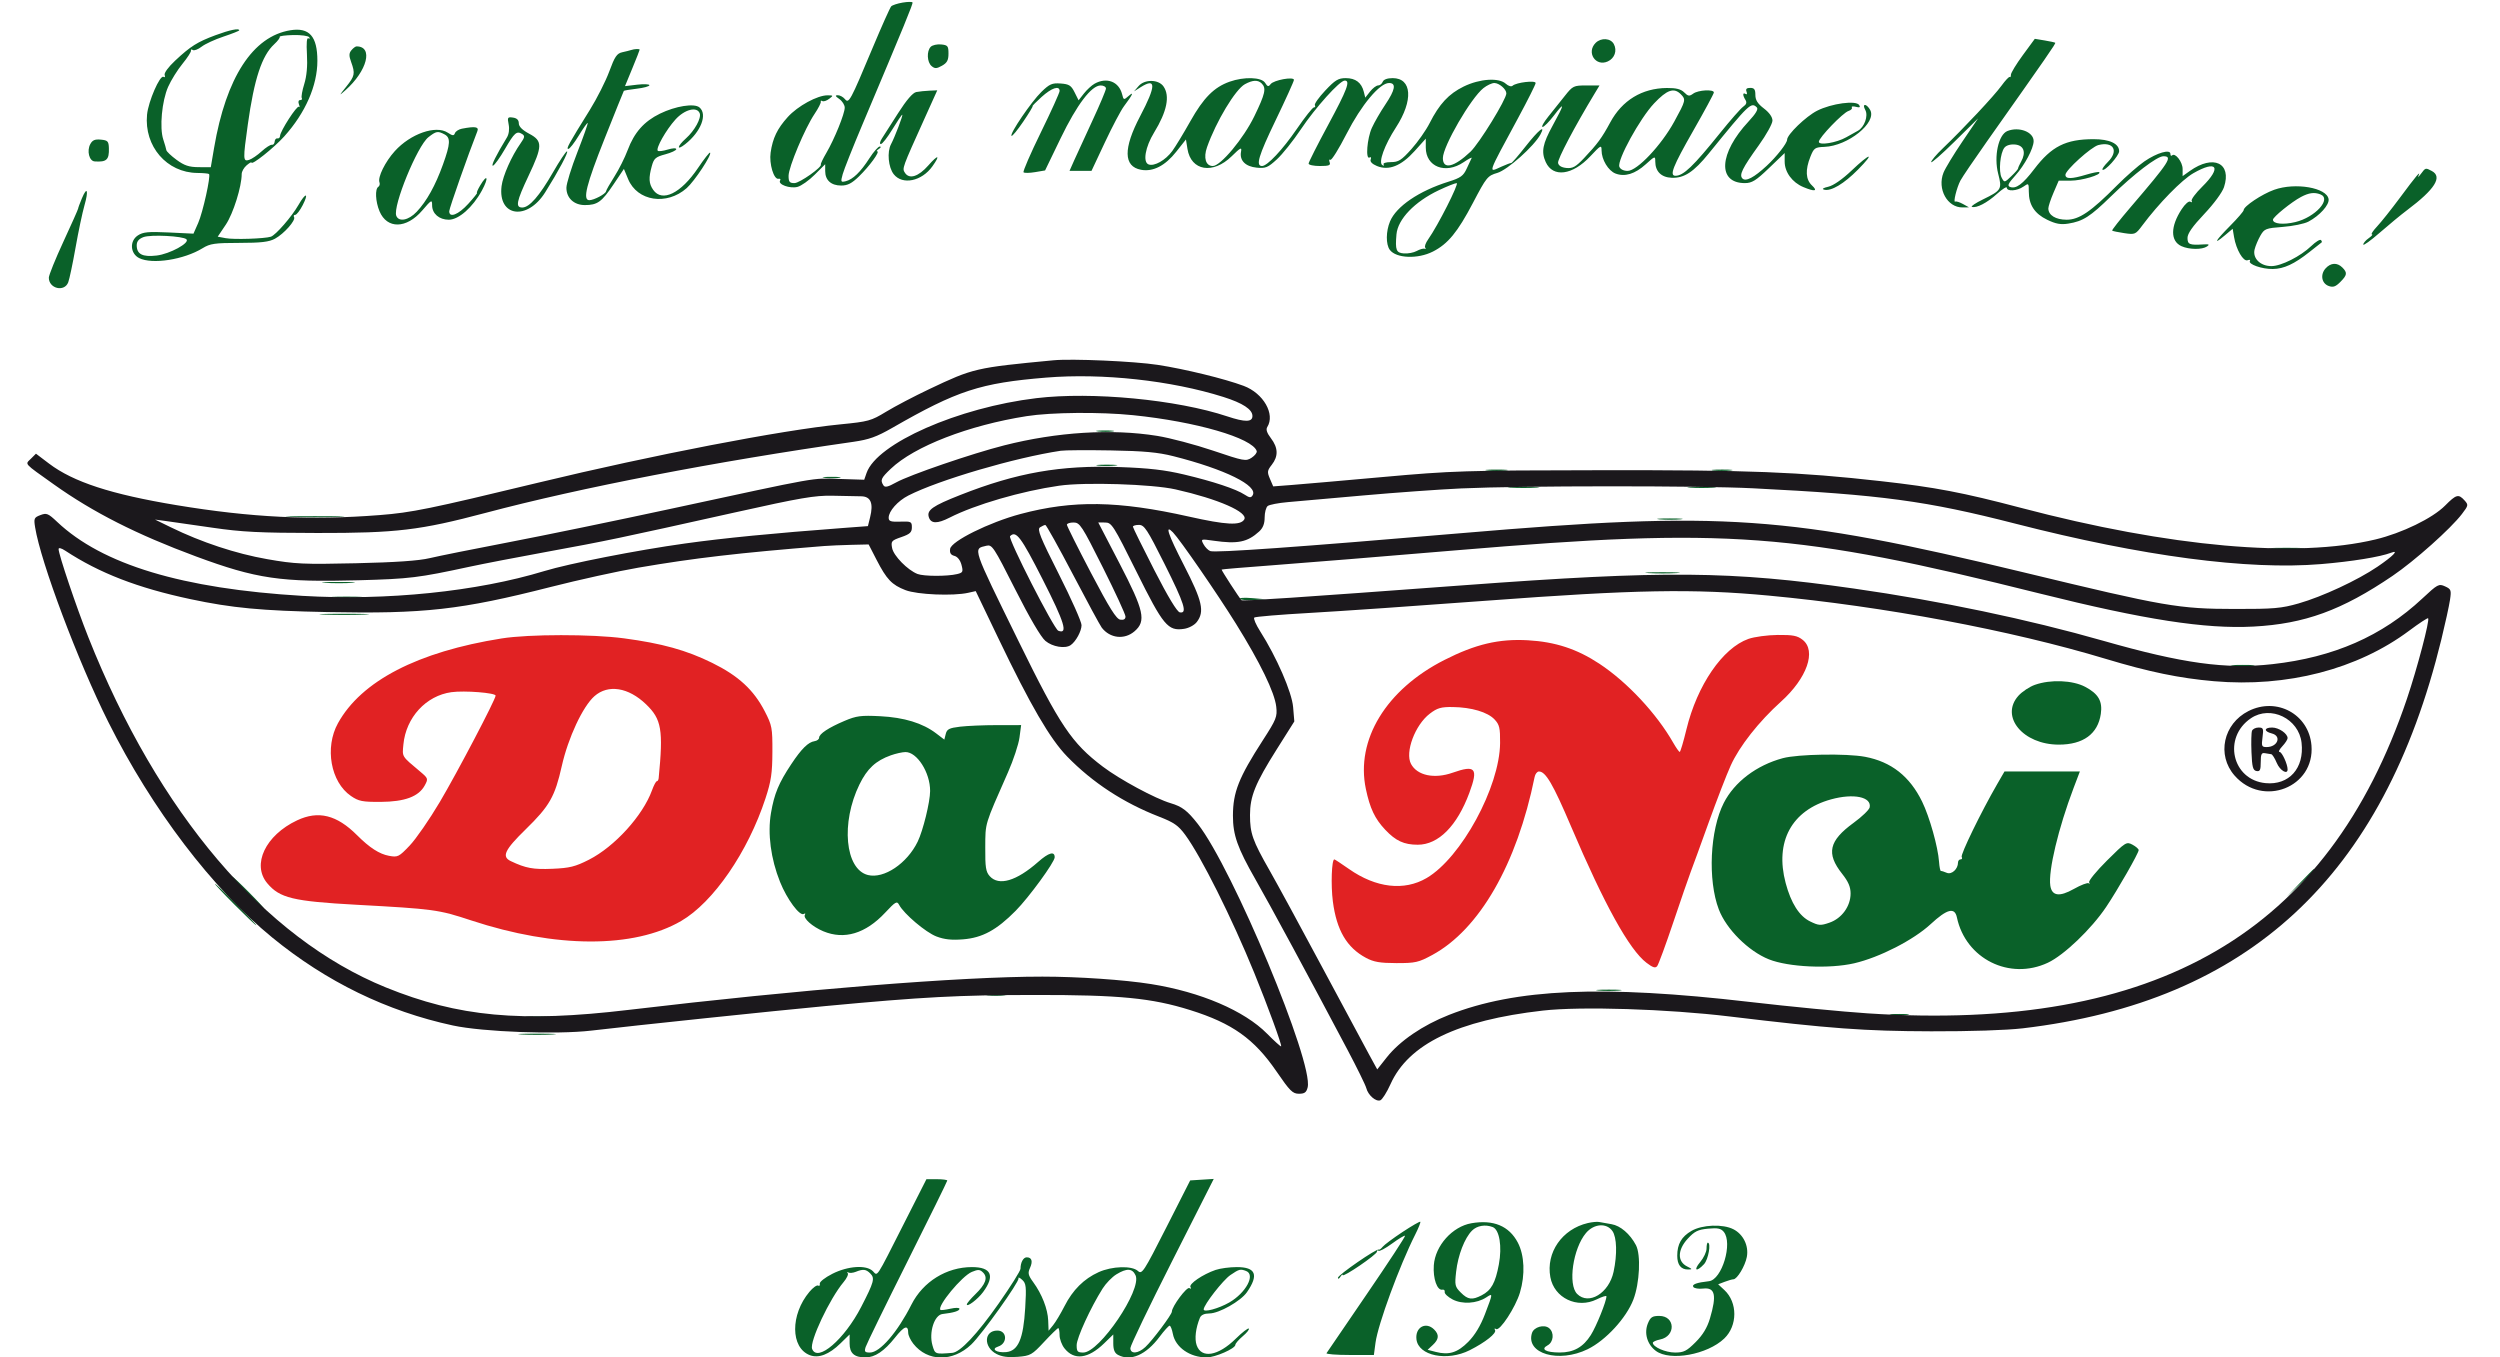
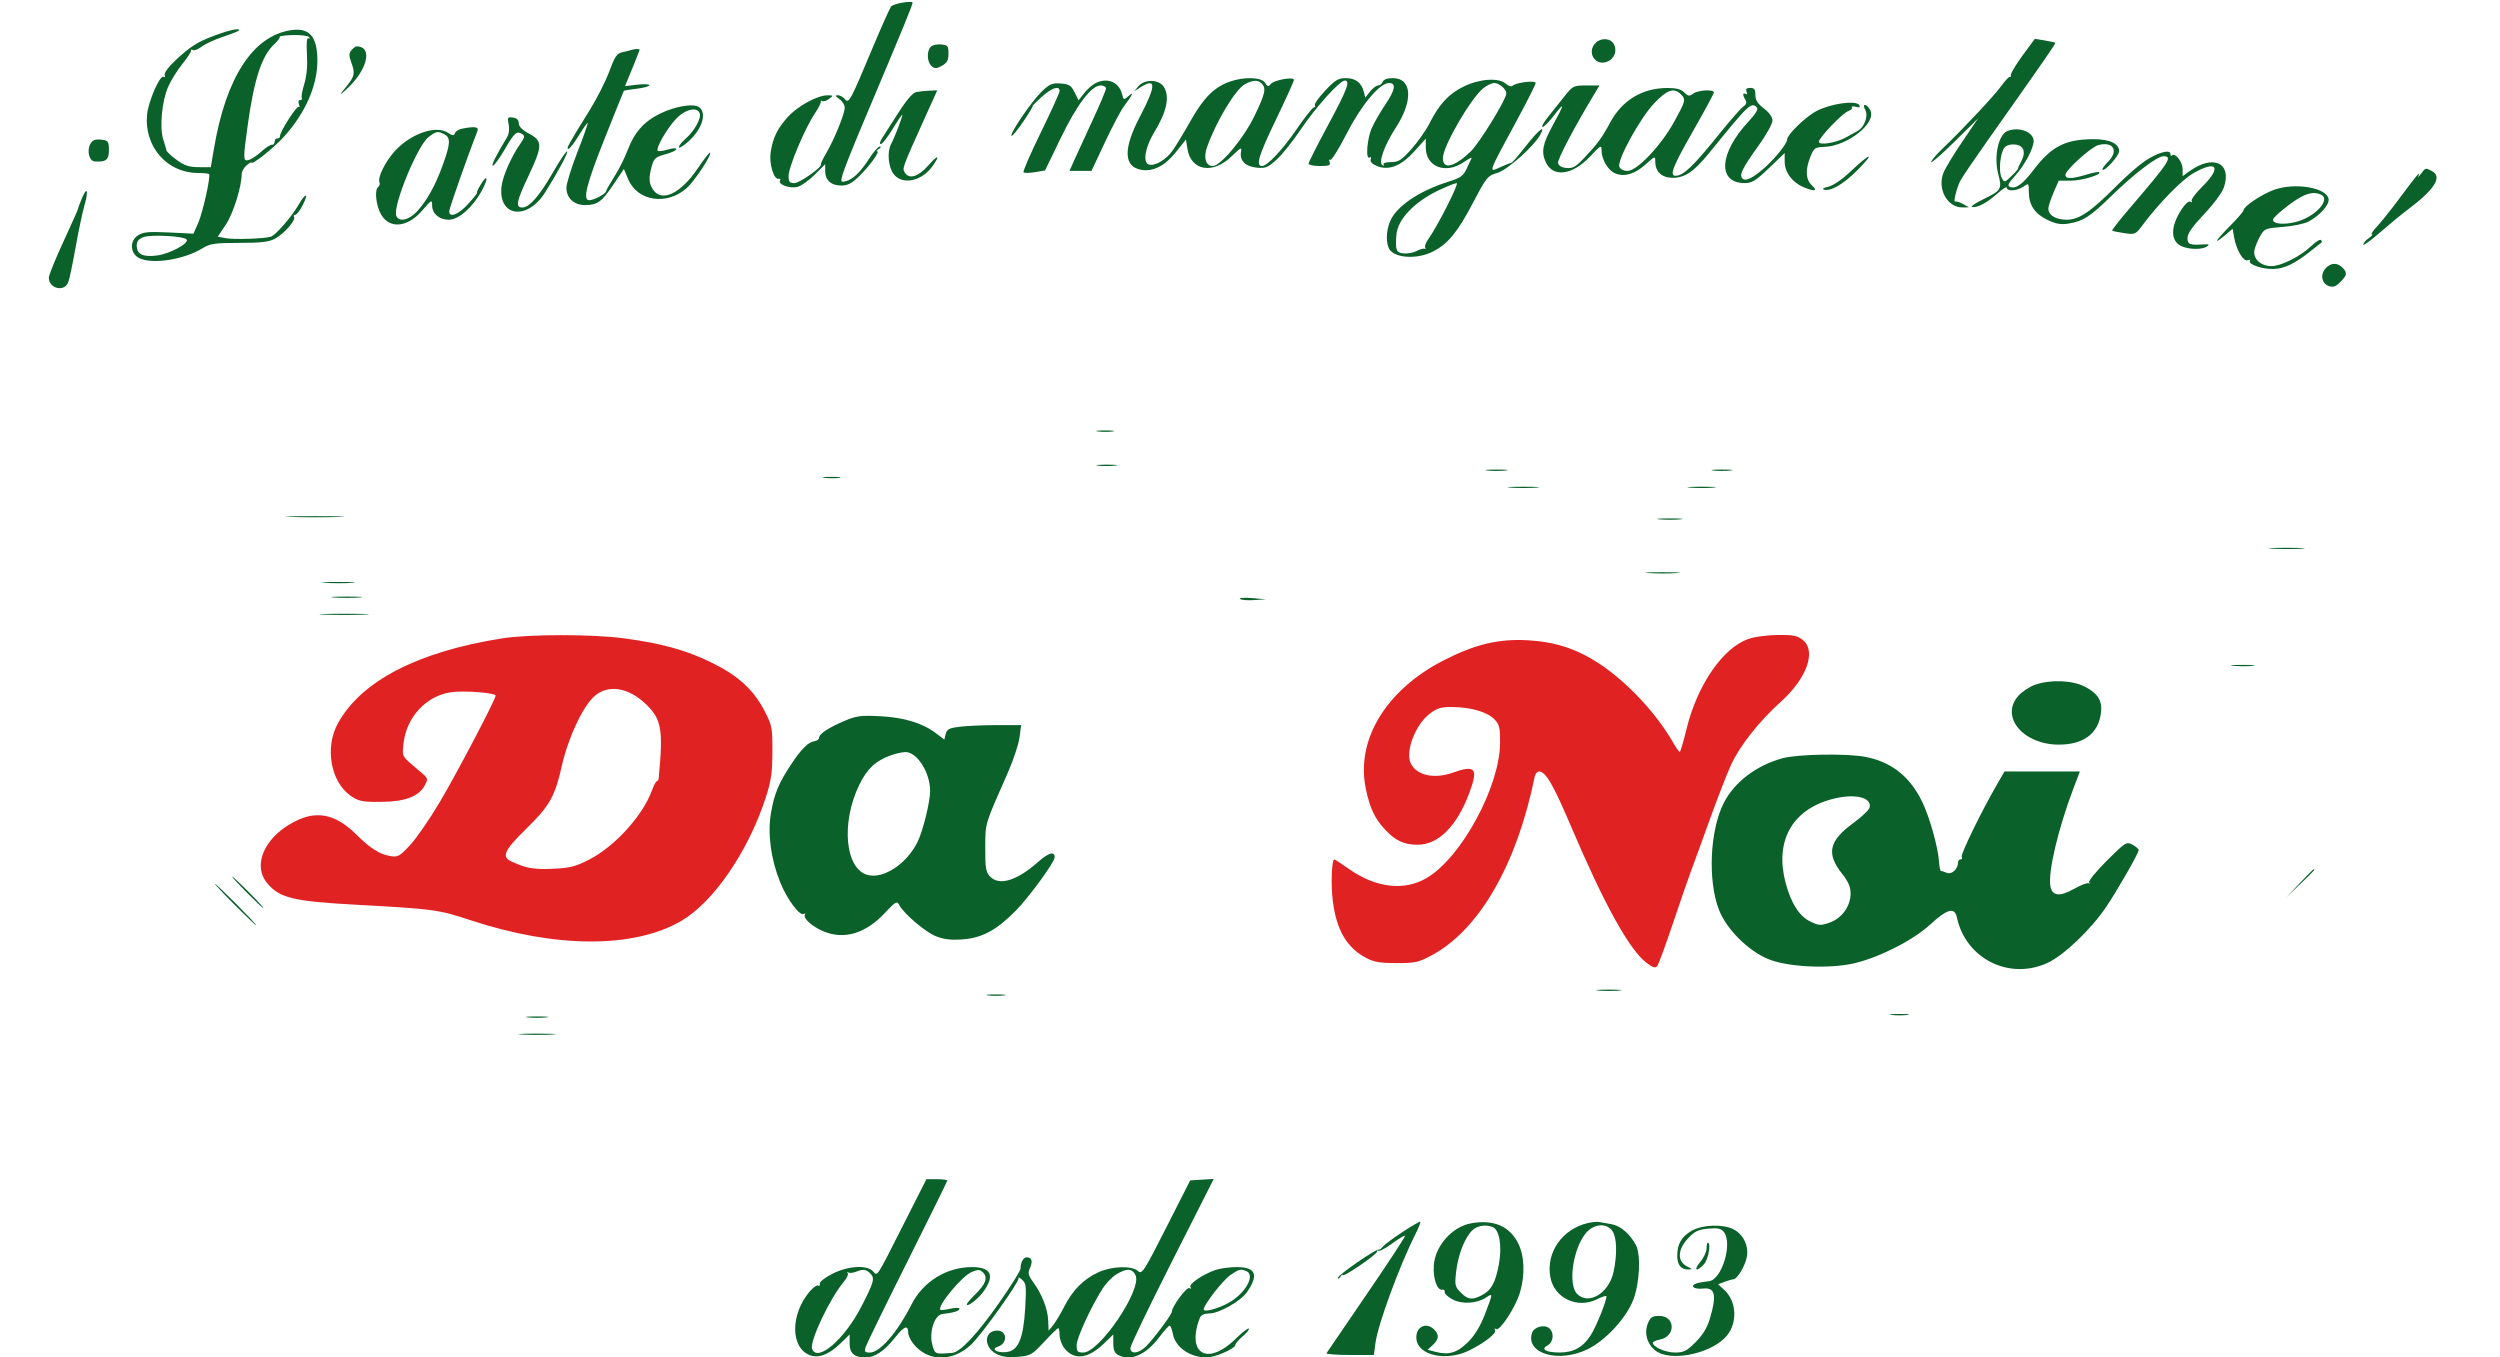
<svg xmlns="http://www.w3.org/2000/svg" width="1024" height="556" viewBox="0 0 1024 556" version="1.1">
  <path d="M 369.699 1.062 C 367.609 1.414, 365.511 2.106, 365.037 2.601 C 364.563 3.095, 361.159 10.700, 357.472 19.500 C 348.220 41.586, 347.700 42.548, 346.065 40.579 C 345.345 39.710, 344.035 39, 343.155 39 C 341.955 39, 342.110 39.389, 343.777 40.557 C 345 41.413, 346 42.997, 346 44.077 C 346 46.585, 341.782 56.990, 338.482 62.621 C 337.082 65.009, 336.064 67.138, 336.219 67.352 C 336.939 68.347, 327.533 75, 325.405 75 C 323.402 75, 323 74.501, 323 72.016 C 323 68.476, 329.676 52.573, 333.644 46.664 C 335.181 44.374, 336.329 42.129, 336.195 41.676 C 336.060 41.222, 336.345 41.095, 336.828 41.394 C 337.311 41.692, 338.559 41.290, 339.603 40.500 C 341.415 39.128, 341.388 39.063, 339 39.042 C 334.844 39.005, 326.735 43.426, 322.653 47.954 C 318.360 52.715, 316.503 56.571, 315.646 62.500 C 314.984 67.076, 316.959 73.638, 318.873 73.225 C 319.575 73.074, 319.865 73.410, 319.518 73.971 C 318.549 75.539, 323.504 77.341, 326.627 76.557 C 328.154 76.174, 331.337 73.926, 333.701 71.562 L 338 67.263 338 70.060 C 338 73.817, 340.415 76, 344.569 76 C 347.178 76, 348.915 75.105, 351.845 72.250 C 356.177 68.030, 360.561 62.008, 359.318 61.985 C 358.868 61.976, 359.175 61.533, 360 61 C 360.825 60.467, 360.984 60.024, 360.354 60.015 C 359.724 60.007, 357.820 62.163, 356.123 64.808 C 352.496 70.461, 349.325 73.525, 346.365 74.238 C 344.372 74.718, 344.293 74.523, 345.176 71.323 C 345.697 69.437, 349.293 60.380, 353.167 51.197 C 370.678 9.683, 374.014 1.556, 373.766 1.008 C 373.619 0.686, 371.790 0.710, 369.699 1.062 M 88.287 14.413 C 80.826 17.185, 78.059 18.929, 71.735 24.845 C 68.936 27.463, 67.141 29.925, 67.448 30.726 C 67.743 31.495, 67.531 31.828, 66.966 31.479 C 65.523 30.587, 60.749 41.557, 60.230 46.960 C 58.984 59.922, 68.332 70.746, 80.855 70.844 C 83.251 70.862, 85.394 71.061, 85.618 71.285 C 86.399 72.066, 83.083 87.023, 81.170 91.348 L 79.242 95.707 69.148 95.221 C 60.780 94.818, 58.611 95.025, 56.468 96.429 C 53.013 98.693, 53.309 103.855, 57 105.712 C 62.338 108.399, 75.341 106.370, 83 101.655 C 86.048 99.778, 87.986 99.499, 98 99.489 C 106.926 99.481, 110.201 99.098, 112.631 97.775 C 116.360 95.746, 121.246 90.208, 120.448 88.915 C 120.137 88.412, 120.349 88, 120.921 88 C 121.492 88, 122.878 86.200, 124 84 C 126.629 78.847, 125.200 78.789, 122.265 83.929 C 119.535 88.711, 112.909 96.334, 110.942 96.956 C 108.341 97.780, 95.814 98.188, 92.458 97.558 L 89.174 96.942 92.501 91.999 C 95.520 87.512, 99 76.417, 99 71.275 C 99 70.268, 99.900 68.674, 101 67.732 C 102.100 66.790, 103 66.262, 103 66.558 C 103 67.896, 112.200 60.572, 116.431 55.865 C 125.109 46.213, 130 35.049, 130 24.891 C 130 14.885, 126.705 11.152, 118.967 12.389 C 103.577 14.850, 92.605 31.733, 87.702 60.500 L 86.338 68.500 81.346 68.467 C 77.417 68.441, 75.495 67.802, 72.320 65.467 C 70.101 63.835, 68.219 62.050, 68.138 61.500 C 68.057 60.950, 67.486 58.974, 66.871 57.109 C 65.291 52.321, 66.308 41.353, 68.869 35.564 C 70.062 32.866, 72.717 28.608, 74.769 26.101 C 76.821 23.594, 78.376 21.162, 78.225 20.697 C 78.074 20.232, 78.416 20.139, 78.985 20.491 C 79.554 20.842, 81.164 20.229, 82.564 19.129 C 83.963 18.028, 88.009 16.162, 91.554 14.982 C 95.099 13.802, 98 12.649, 98 12.418 C 98 11.452, 94.102 12.252, 88.287 14.413 M 114.561 15.099 C 114.769 15.435, 113.766 16.787, 112.334 18.105 C 107.255 22.777, 104.116 32.309, 101.504 51 C 99.494 65.384, 99.526 66.285, 102.018 65.494 C 103.129 65.142, 105.452 63.561, 107.182 61.981 C 108.911 60.401, 110.795 59.197, 111.368 59.304 C 111.941 59.412, 112.450 58.825, 112.500 58 C 112.550 57.175, 113.058 56.588, 113.629 56.694 C 114.200 56.801, 114.684 56.351, 114.704 55.694 C 114.767 53.713, 121.679 43.012, 122.418 43.752 C 122.796 44.130, 122.809 43.665, 122.446 42.720 C 122.054 41.699, 122.260 41, 122.952 41 C 123.593 41, 123.887 40.627, 123.606 40.171 C 123.324 39.715, 123.780 37.127, 124.620 34.421 C 125.625 31.179, 126.003 27.038, 125.726 22.285 C 125.454 17.619, 125.659 15.289, 126.307 15.690 C 126.858 16.030, 127.018 15.838, 126.663 15.263 C 126.307 14.688, 123.354 14.278, 120.100 14.353 C 116.847 14.428, 114.354 14.764, 114.561 15.099 M 653.571 17.571 C 649.672 21.471, 653.571 27.428, 658.540 25.164 C 661.371 23.874, 662.464 20.735, 661.020 18.038 C 659.714 15.597, 655.792 15.351, 653.571 17.571 M 828.562 22.569 C 825.870 26.236, 823.667 29.858, 823.667 30.618 C 823.667 31.378, 823.457 31.790, 823.200 31.534 C 822.944 31.277, 821.411 32.894, 819.794 35.126 C 816.796 39.265, 804.314 52.585, 795.750 60.784 C 793.138 63.285, 791 65.810, 791 66.396 C 791 66.981, 795.324 63.194, 800.608 57.980 L 810.217 48.500 803.776 58 C 800.234 63.225, 796.759 68.955, 796.053 70.733 C 793.411 77.398, 797.621 85.049, 803.885 84.965 L 806.500 84.929 804.013 83.552 C 802.644 82.795, 801.230 82.358, 800.869 82.581 C 799.919 83.168, 801.461 76.886, 802.981 73.976 C 803.693 72.614, 808.565 65.425, 813.809 58 C 838.639 22.845, 842.131 17.800, 841.826 17.524 C 841.647 17.361, 839.691 16.930, 837.479 16.565 L 833.458 15.902 828.562 22.569 M 381.245 19.155 C 379.493 20.907, 379.696 25.503, 381.595 27.079 C 382.925 28.183, 383.632 28.155, 385.845 26.913 C 387.920 25.749, 388.500 24.667, 388.500 21.962 C 388.500 18.846, 388.199 18.470, 385.495 18.205 C 383.842 18.043, 381.930 18.470, 381.245 19.155 M 143.945 20.566 C 142.918 21.804, 142.892 22.813, 143.823 25.387 C 145.537 30.126, 145.339 31.122, 141.808 35.522 C 138.753 39.330, 138.738 39.393, 141.444 37 C 150.439 29.045, 153.005 19, 146.041 19 C 145.603 19, 144.660 19.705, 143.945 20.566 M 258.500 20.491 C 257.950 20.675, 256.316 21.084, 254.870 21.401 C 252.675 21.882, 251.797 23.180, 249.568 29.239 C 248.098 33.233, 244.516 40.325, 241.608 45 C 232.873 59.041, 231.794 61, 232.796 61 C 233.324 61, 235.248 58.538, 237.072 55.528 C 238.896 52.518, 240.537 50.203, 240.717 50.384 C 240.898 50.565, 239.010 55.918, 236.523 62.280 C 234.035 68.642, 232 75.231, 232 76.924 C 232 81.106, 235.094 84, 239.566 84 C 244.691 84, 246.483 82.708, 251.281 75.556 L 255.553 69.187 257.276 73.353 C 261.030 82.428, 273.075 84.289, 281.263 77.057 C 284.482 74.214, 291.663 63.330, 290.854 62.520 C 290.621 62.287, 288.404 65.106, 285.927 68.784 C 278.902 79.218, 271.205 82.986, 267.557 77.777 C 265.755 75.205, 265.622 72.899, 266.994 67.960 C 267.851 64.876, 268.558 64.266, 272.489 63.214 C 274.970 62.551, 277 61.598, 277 61.097 C 277 60.582, 275.484 60.653, 273.501 61.261 C 271.576 61.852, 269.745 62.078, 269.431 61.764 C 268.505 60.838, 272.801 53.226, 276.660 48.955 C 280.408 44.806, 285.489 43.506, 286.604 46.410 C 287.351 48.357, 284.514 53.527, 280.960 56.693 C 277.282 59.970, 277.032 61.906, 280.655 59.057 C 287.121 53.971, 289.890 46.814, 286.486 43.988 C 284.355 42.220, 276.706 43.432, 270.318 46.551 C 263.807 49.729, 259.795 54.259, 257.093 61.481 C 255.931 64.586, 253.488 69.460, 251.663 72.313 C 249.838 75.166, 248.294 77.888, 248.231 78.363 C 248.090 79.435, 243.262 82, 241.386 82 C 238.564 82, 240.142 75.650, 247.659 56.753 C 251.871 46.164, 255.410 37.374, 255.523 37.219 C 255.636 37.064, 258.040 36.664, 260.864 36.330 C 263.689 35.995, 266 35.355, 266 34.908 C 266 34.460, 263.750 34.361, 260.999 34.686 L 255.998 35.279 258.999 28.002 C 260.650 24, 262 20.562, 262 20.362 C 262 19.937, 259.934 20.013, 258.500 20.491 M 503.627 33.468 C 497.264 35.737, 492.953 40.078, 487.584 49.626 C 484.788 54.599, 481.452 60.100, 480.171 61.849 C 477.403 65.630, 472.787 68.239, 470.452 67.343 C 468.017 66.409, 469.100 60.189, 472.727 54.269 C 477.998 45.669, 479.292 39.289, 476.558 35.387 C 474.514 32.468, 468.832 32.390, 466.373 35.246 L 464.500 37.422 467.215 35.711 C 473.634 31.666, 473.572 35.109, 467 47.597 C 460.050 60.802, 460.168 68.191, 467.350 69.538 C 472.264 70.460, 477.225 67.921, 481.787 62.150 L 485.764 57.120 486.382 60.987 C 487.826 70.017, 496.848 71.510, 504.512 63.988 C 508.205 60.364, 508.700 60.127, 508.320 62.161 C 507.654 65.725, 510.110 68.211, 514.755 68.675 C 518.363 69.036, 519.326 68.640, 522.984 65.292 C 525.262 63.206, 529.685 57.675, 532.813 53 C 538.773 44.091, 548.748 33, 550.799 33 C 553.205 33, 551.845 36.636, 544 51.182 C 539.600 59.341, 536 66.462, 536 67.008 C 536 67.554, 538.073 68, 540.607 68 C 544.360 68, 545.104 67.712, 544.618 66.448 C 544.291 65.594, 544.428 65.147, 544.924 65.453 C 545.419 65.759, 548.399 60.976, 551.546 54.823 C 557.587 43.014, 565.121 34, 568.952 34 C 571.993 34, 571.510 36.770, 567.407 42.862 C 565.431 45.797, 562.965 50.066, 561.929 52.349 C 559.943 56.722, 559.258 65.576, 560.989 64.507 C 561.534 64.170, 561.735 64.528, 561.436 65.305 C 561.089 66.209, 562.008 67.175, 564 68 C 568.846 70.007, 573.924 67.991, 579.423 61.875 L 584 56.784 584 60.437 C 584 68.334, 592.066 71.480, 599.455 66.466 C 601.509 65.072, 603.011 64.285, 602.792 64.716 C 602.573 65.147, 601.663 67.095, 600.770 69.045 C 599.389 72.057, 598.270 72.863, 593.322 74.415 C 581.219 78.211, 571.935 84.519, 569.351 90.702 C 567.659 94.752, 567.612 100.090, 569.250 102.321 C 571.836 105.843, 580.726 106.201, 586.938 103.032 C 593.084 99.896, 597.017 95.112, 603.312 83.118 C 608.863 72.541, 609.313 71.988, 613.312 70.823 C 617.463 69.613, 628.410 59.840, 630.968 55.060 C 633.274 50.750, 630.134 53.273, 624.924 59.916 C 621.941 63.720, 619.275 66.800, 619 66.760 C 618.725 66.720, 616.925 67.395, 615 68.259 C 609.437 70.758, 608.957 72.156, 621.855 48.266 C 625.785 40.987, 629 34.569, 629 34.004 C 629 32.820, 621.045 33.756, 619.564 35.114 C 619.028 35.606, 617.835 35.256, 616.775 34.296 C 613.921 31.713, 606.080 32.237, 599.517 35.448 C 593.406 38.438, 589.548 42.586, 585.572 50.445 C 584.100 53.355, 580.746 58.136, 578.119 61.068 C 574.022 65.643, 572.832 66.400, 569.737 66.400 C 567.701 66.400, 566.386 66.816, 566.719 67.355 C 567.044 67.879, 566.814 68.003, 566.210 67.630 C 564.496 66.571, 567.070 59.444, 571.792 52.172 C 578.965 41.124, 578.356 32, 570.446 32 C 568.250 32, 566.722 32.561, 566.362 33.500 C 566.045 34.325, 565.192 35, 564.466 35 C 563.739 35, 562.261 36.124, 561.180 37.498 L 559.216 39.996 558.606 37.568 C 557.673 33.850, 555.223 32, 551.230 32 C 548.159 32, 546.866 32.784, 542.808 37.106 C 540.171 39.915, 538.262 42.615, 538.566 43.106 C 538.870 43.598, 538.691 44, 538.168 44 C 537.646 44, 534.487 47.988, 531.149 52.861 C 525.363 61.309, 519.080 68, 516.934 68 C 514.246 68, 515.467 63.871, 522.423 49.430 C 526.590 40.780, 530 33.262, 530 32.723 C 530 31.286, 521.708 32.792, 520.444 34.459 C 519.566 35.616, 519.185 35.527, 518.186 33.926 C 516.718 31.576, 509.566 31.351, 503.627 33.468 M 448.334 34.285 C 447.143 34.953, 445.183 36.756, 443.978 38.292 L 441.789 41.084 440.144 37.792 C 438.745 34.990, 437.898 34.456, 434.452 34.202 C 430.937 33.944, 429.900 34.395, 426.564 37.635 C 422.438 41.642, 413.481 54.815, 414.316 55.649 C 414.593 55.927, 416.754 53.307, 419.117 49.827 C 421.481 46.347, 423.208 43.488, 422.957 43.473 C 422.706 43.459, 424.355 41.771, 426.621 39.723 C 430.753 35.991, 433.983 34.911, 434.020 37.250 C 434.031 37.938, 430.571 45.578, 426.332 54.229 C 422.092 62.879, 418.903 70.237, 419.245 70.578 C 419.586 70.919, 421.710 70.887, 423.966 70.506 L 428.066 69.813 434.426 56.657 C 441.118 42.814, 447.043 35, 450.846 35 C 452.031 35, 453 35.563, 453 36.251 C 453 36.939, 450.488 42.902, 447.417 49.501 C 444.347 56.101, 440.988 63.413, 439.953 65.750 L 438.071 70 442.573 70 L 447.075 70 452.575 58.295 C 455.600 51.858, 459.102 45.220, 460.358 43.545 C 463.968 38.732, 464.650 37.232, 462.292 39.296 C 460.296 41.044, 460.223 41.025, 459.619 38.616 C 458.313 33.413, 453.312 31.494, 448.334 34.285 M 509.921 34.482 C 506.032 36.597, 498.112 49.764, 494.399 60.287 C 492.857 64.657, 493.879 68, 496.759 68 C 499.958 68, 509.352 56.742, 513.776 47.608 C 518.237 38.399, 518.745 36.145, 516.800 34.200 C 515.249 32.649, 513.133 32.736, 509.921 34.482 M 607.631 36.076 C 602.489 40.121, 591 59.931, 591 64.754 C 591 69.588, 595.596 68.524, 602.321 62.132 C 605.914 58.716, 617 40.686, 617 38.258 C 617 36.535, 614.061 34, 612.063 34 C 611.077 34, 609.082 34.934, 607.631 36.076 M 640.974 39.250 C 639.126 41.587, 636.071 45.413, 634.186 47.750 C 632.301 50.087, 631.243 52, 631.834 52 C 632.425 52, 634.504 49.910, 636.454 47.356 C 641.053 41.333, 640.933 42.394, 636 51.382 C 631.840 58.963, 631.221 62.196, 633.130 66.385 C 636.082 72.865, 644.090 71.818, 651.407 63.996 C 655.670 59.438, 656 59.266, 656 61.593 C 656 65.369, 658.769 69.962, 661.722 71.084 C 665.551 72.540, 669.699 71.267, 674.112 67.279 C 677.902 63.856, 678 63.828, 678 66.161 C 678 70.207, 680.461 72.651, 684.703 72.817 C 689.840 73.019, 693.736 70.463, 699.939 62.825 C 716.461 42.478, 717.287 41.687, 719.610 44.010 C 720.291 44.691, 719.179 46.568, 716.206 49.760 C 704.084 62.776, 703.353 75, 714.697 75 C 717.595 75, 719.241 73.975, 724.587 68.841 L 731 62.683 731 66.207 C 731 70.501, 734.097 74.725, 738.636 76.621 C 743.337 78.585, 744.728 78.327, 742.189 75.961 C 739.592 73.542, 739.376 69.601, 741.544 64.182 C 742.972 60.613, 743.402 60.312, 747.288 60.160 C 756.931 59.782, 768.803 50.238, 766.044 45.082 C 765.431 43.937, 764.480 43, 763.930 43 C 763.295 43, 763.330 43.748, 764.027 45.050 C 765.331 47.486, 763.656 52.138, 760.953 53.587 C 760.016 54.089, 757.890 55.275, 756.230 56.221 C 752.252 58.489, 745 59.681, 745 58.068 C 745 56.404, 754.827 46.190, 757.131 45.459 C 758.175 45.127, 758.797 44.480, 758.513 44.021 C 758.229 43.562, 758.968 43.440, 760.155 43.751 C 761.741 44.166, 762.103 43.975, 761.519 43.031 C 760.269 41.009, 750.185 42.366, 744.300 45.348 C 739.689 47.684, 732 55.107, 732 57.220 C 732 58.665, 727.717 64.143, 723.633 67.922 C 718.441 72.725, 715.084 74.484, 713.717 73.117 C 712.273 71.673, 713.581 69.009, 720.421 59.477 C 723.489 55.201, 726 50.667, 726 49.402 C 726 47.948, 724.712 46.119, 722.500 44.432 C 719.927 42.470, 719 40.999, 719 38.881 C 719 36.618, 718.548 36, 716.893 36 C 715.400 36, 714.959 36.452, 715.382 37.552 C 715.723 38.442, 715.555 38.843, 714.989 38.493 C 713.754 37.730, 713.733 39.030, 714.949 40.952 C 715.593 41.969, 715.315 42.792, 714.020 43.698 C 713.004 44.410, 708.704 49.305, 704.464 54.576 C 693.586 68.102, 689.517 72, 686.277 72 C 683.691 72, 685.199 68.166, 693.504 53.629 C 698.177 45.450, 702 38.363, 702 37.879 C 702 36.497, 695.584 36.852, 693.539 38.348 C 691.955 39.506, 691.436 39.436, 689.848 37.848 C 688.505 36.505, 686.565 36.012, 682.750 36.044 C 672.576 36.129, 664.421 41.093, 659.534 50.176 C 656.160 56.447, 654.282 59.004, 648.792 64.803 C 645.443 68.341, 644.168 69.052, 641.618 68.803 C 639.602 68.606, 638.399 67.883, 638.182 66.737 C 637.904 65.266, 644.897 52, 653.201 38.250 L 655.163 35 649.749 35 C 644.573 35, 644.187 35.187, 640.974 39.250 M 375.306 37.698 C 373.872 37.977, 371.305 40.957, 367.888 46.312 C 365.014 50.815, 362.012 55.513, 361.217 56.750 C 360.379 58.053, 360.209 59, 360.813 59 C 361.386 59, 363.495 56.300, 365.500 53 C 367.505 49.700, 369.331 47, 369.558 47 C 370.006 47, 366.512 56.174, 364.957 59.080 C 363.278 62.218, 363.852 68.542, 366.073 71.365 C 369.633 75.891, 377.537 74.268, 381.921 68.111 C 385.296 63.372, 384.294 63.160, 380.247 67.757 C 376.193 72.361, 372.462 73.545, 370.674 70.794 C 369.469 68.939, 369.407 69.110, 378.823 48.250 L 383.901 37 380.701 37.136 C 378.940 37.211, 376.513 37.464, 375.306 37.698 M 677.527 42.337 C 671.701 48.498, 662.278 65.677, 663.286 68.302 C 663.679 69.327, 665.022 70, 666.676 70 C 670.560 70, 680.456 59.538, 685.786 49.797 C 690.526 41.134, 690.614 40.757, 688.429 38.571 C 685.637 35.779, 682.803 36.758, 677.527 42.337 M 208.344 50.968 C 208.728 52.892, 208.453 54.964, 207.634 56.306 C 203.202 63.574, 200.926 68.191, 201.944 67.852 C 202.587 67.638, 204.778 64.582, 206.814 61.062 C 210.722 54.302, 211.651 53.495, 213.892 54.913 C 215.044 55.642, 214.937 56.285, 213.270 58.647 C 209.547 63.922, 205.964 71.980, 205.439 76.256 C 203.899 88.797, 215.921 90.519, 223.288 78.813 C 228.741 70.146, 233.073 62, 232.229 62 C 231.796 62, 229.204 65.892, 226.471 70.649 C 220.934 80.283, 216.810 85, 213.923 85 C 211.031 85, 211.519 82.537, 216.500 72 C 222.280 59.773, 222.309 57.737, 216.750 54.769 C 213.923 53.260, 212.500 51.830, 212.500 50.500 C 212.500 49.152, 211.721 48.390, 210.107 48.162 C 207.914 47.852, 207.767 48.086, 208.344 50.968 M 189.189 52.714 C 187.918 52.957, 186.639 53.778, 186.346 54.540 C 185.904 55.692, 185.408 55.658, 183.392 54.337 C 178.534 51.154, 168.140 54.782, 161.705 61.905 C 157.758 66.274, 154.638 72.614, 155.425 74.665 C 155.693 75.364, 155.482 76.202, 154.956 76.527 C 153.541 77.401, 153.796 82.575, 155.448 86.530 C 158.523 93.889, 166.491 93.745, 172.947 86.213 C 176.755 81.771, 176.987 81.649, 176.994 84.095 C 177.002 87.507, 179.887 90, 183.826 90 C 187.889 90, 193.626 84.941, 197.374 78.054 C 200.291 72.695, 199.668 70.906, 196.659 76 C 195.684 77.650, 195.111 79, 195.385 79 C 195.659 79, 194.040 81.025, 191.788 83.500 C 187.748 87.939, 184 89.397, 184 86.529 C 184 85.376, 191.794 63.205, 195.524 53.750 C 196.242 51.928, 194.658 51.669, 189.189 52.714 M 822.229 53.669 C 818.544 55.152, 816.618 64.091, 818.456 71.178 C 820.097 77.504, 819.828 77.959, 812.235 81.673 C 809.179 83.169, 807.132 84.544, 807.687 84.729 C 809.548 85.349, 813.860 83.122, 817.948 79.428 C 820.176 77.415, 822 76.270, 822 76.884 C 822 78.519, 826.205 78.245, 828.777 76.443 C 830.951 74.921, 831 74.966, 831 78.493 C 831 83.896, 833.365 87.514, 838.533 90.016 C 842.037 91.712, 844.075 92.084, 847.165 91.590 C 853.203 90.624, 856.101 88.772, 864.691 80.388 C 874.079 71.224, 883.522 64, 886.110 64 C 890.096 64, 888.688 66.186, 872.637 84.926 C 868.312 89.976, 864.937 94.266, 865.137 94.460 C 865.337 94.654, 867.555 95.119, 870.066 95.492 C 874.498 96.152, 874.715 96.060, 877.492 92.336 C 884.199 83.340, 893.654 73.666, 898.397 70.946 C 908.091 65.386, 910.141 68.482, 902.045 76.456 C 899.320 79.140, 897.364 81.780, 897.699 82.323 C 898.035 82.865, 897.806 82.998, 897.192 82.619 C 896.542 82.217, 895.041 83.510, 893.599 85.714 C 888.974 92.783, 888.944 98.742, 893.523 100.829 C 896.679 102.266, 901.980 102.325, 904 100.944 C 905.163 100.149, 904.826 99.962, 902.500 100.110 C 896.843 100.471, 896 100.126, 896 97.448 C 896 95.664, 898.064 92.715, 902.854 87.654 C 906.794 83.492, 910.237 78.813, 910.950 76.653 C 914.218 66.749, 906.616 63.153, 896.956 70.031 L 894 72.136 894 69.223 C 894 66.320, 890.940 62.393, 889.669 63.664 C 889.301 64.032, 889 63.752, 889 63.042 C 889 60.974, 883.498 62.561, 878.324 66.121 C 875.804 67.855, 870.753 72.287, 867.099 75.969 C 856.460 86.693, 851.604 90, 846.495 90 C 842.009 90, 839 88.139, 839 85.364 C 839 84.543, 839.955 81.650, 841.123 78.935 L 843.246 74 848.155 74 C 852.687 74, 860.895 71.561, 859.857 70.524 C 859.609 70.276, 857.219 70.732, 854.544 71.537 C 848.446 73.372, 846 73.390, 846 71.600 C 846 69.701, 856.589 60.141, 859.503 59.410 C 865.723 57.849, 867.937 61.790, 863.394 66.333 C 861.911 67.817, 860.910 69.243, 861.170 69.504 C 862.045 70.379, 868 63.783, 868 61.938 C 868 58.843, 864.085 57, 857.527 57.006 C 846.116 57.016, 840.297 59.951, 833.216 69.267 C 828.520 75.446, 825.738 77.497, 823.314 76.567 C 822.104 76.103, 822.558 75.125, 825.492 71.877 C 829.286 67.677, 832.939 60.820, 832.978 57.821 C 833.027 54.073, 827.006 51.747, 822.229 53.669 M 175.480 56.194 C 170.914 59.786, 160.814 84.468, 162.313 88.373 C 163.337 91.042, 167.361 90.261, 170.673 86.750 C 174.784 82.393, 178.343 75.988, 181.439 67.379 C 184.506 58.850, 184.630 56.408, 182.066 55.035 C 179.352 53.583, 178.641 53.708, 175.480 56.194 M 36.981 59.035 C 35.495 61.813, 36.543 65.966, 38.769 66.118 C 43.667 66.454, 44.750 65.445, 44.600 60.684 C 44.511 57.862, 44.138 57.465, 41.316 57.192 C 38.892 56.957, 37.858 57.396, 36.981 59.035 M 821.042 60.449 C 819.258 62.600, 818.540 70.271, 819.887 72.789 C 820.992 74.854, 821.024 74.850, 823.820 72.186 C 825.371 70.708, 826.625 69.275, 826.607 69 C 826.590 68.725, 827.149 67.464, 827.850 66.198 C 829.960 62.390, 828.971 59.546, 825.415 59.199 C 823.536 59.016, 821.826 59.505, 821.042 60.449 M 758.385 69.883 C 754.638 73.445, 750.959 75.999, 748.885 76.479 C 746.694 76.986, 746.103 77.415, 747.210 77.697 C 750.031 78.414, 755.285 75.287, 761.021 69.478 C 768.222 62.187, 766.145 62.506, 758.385 69.883 M 991.576 71.250 C 990.658 72.487, 990.219 72.825, 990.600 72 C 991.735 69.545, 989.790 71.848, 983.003 81 C 979.536 85.675, 975.329 90.963, 973.653 92.750 C 971.978 94.537, 971.021 96, 971.526 96 C 972.032 96, 971.445 96.701, 970.223 97.557 C 969 98.413, 968 99.584, 968 100.160 C 968 100.735, 971.038 98.551, 974.750 95.307 C 978.462 92.063, 983.525 87.889, 986 86.032 C 997.355 77.511, 1000.549 72.435, 996.066 70.035 C 993.496 68.660, 993.496 68.660, 991.576 71.250 M 589.355 77.909 C 579.426 82.606, 572.526 89.796, 571.993 96 C 571.439 102.460, 571.869 103.565, 575.032 103.806 C 576.699 103.933, 579.061 103.483, 580.282 102.806 C 581.502 102.129, 582.950 101.708, 583.500 101.871 C 584.050 102.034, 584.176 101.842, 583.780 101.446 C 583.383 101.050, 583.936 99.494, 585.007 97.990 C 588.908 92.512, 597.781 75, 596.656 75.001 C 596.020 75.001, 592.735 76.310, 589.355 77.909 M 931.492 77.736 C 926.456 79.539, 919 84.516, 919 86.075 C 919 86.535, 916.525 89.407, 913.500 92.456 C 907.396 98.609, 906.239 100.660, 911.250 96.443 L 914.500 93.708 915.071 97.104 C 915.938 102.258, 918.866 107.265, 920.620 106.593 C 921.436 106.279, 921.861 106.416, 921.565 106.895 C 920.744 108.224, 926.490 110.243, 930.918 110.182 C 935.497 110.119, 939.718 108.162, 946 103.189 C 948.475 101.231, 950.688 99.487, 950.917 99.314 C 951.146 99.141, 951.027 98.693, 950.652 98.318 C 950.277 97.943, 948.514 99.032, 946.735 100.737 C 942.270 105.016, 934.370 109, 930.351 109 C 925.825 109, 922.591 105.782, 923.483 102.163 C 923.844 100.699, 924.918 98.150, 925.871 96.500 C 927.492 93.692, 928.080 93.464, 935.051 92.939 C 939.148 92.631, 943.859 91.660, 945.521 90.782 C 950.149 88.336, 954.130 83.907, 953.796 81.577 C 953.120 76.871, 940.150 74.637, 931.492 77.736 M 33.513 81.314 C 32.681 83.306, 32 85.165, 32 85.445 C 32 85.725, 29.300 91.789, 26 98.919 C 22.700 106.049, 20 112.719, 20 113.742 C 20 118.237, 26.384 119.751, 27.951 115.628 C 28.447 114.323, 29.799 107.911, 30.955 101.378 C 32.110 94.845, 33.745 87.089, 34.587 84.143 C 36.379 77.872, 35.699 76.082, 33.513 81.314 M 942.500 80.669 C 938.575 82.748, 931 88.894, 931 90 C 931 91.709, 935.208 92.150, 940.166 90.960 C 948.341 88.999, 955.174 81.432, 950.418 79.607 C 947.939 78.656, 945.746 78.950, 942.500 80.669 M 58.750 97.123 C 56.852 97.843, 56 98.878, 56 100.461 C 56 104.133, 58.371 105.353, 64.176 104.666 C 69.551 104.029, 77.907 99.467, 76.362 98.013 C 74.930 96.665, 61.714 95.997, 58.750 97.123 M 952.575 109.918 C 950.294 112.438, 950.914 116.067, 953.807 117.130 C 955.616 117.795, 956.640 117.451, 958.557 115.534 C 961.416 112.674, 961.559 111.702, 959.429 109.571 C 957.315 107.458, 954.680 107.591, 952.575 109.918 M 449.768 176.725 C 451.565 176.947, 454.265 176.943, 455.768 176.715 C 457.271 176.486, 455.800 176.304, 452.500 176.310 C 449.200 176.315, 447.971 176.502, 449.768 176.725 M 449.728 190.722 C 451.503 190.943, 454.653 190.946, 456.728 190.730 C 458.802 190.513, 457.350 190.333, 453.500 190.328 C 449.650 190.324, 447.952 190.501, 449.728 190.722 M 609.250 192.728 C 611.313 192.944, 614.688 192.944, 616.750 192.728 C 618.813 192.513, 617.125 192.336, 613 192.336 C 608.875 192.336, 607.188 192.513, 609.250 192.728 M 701.728 192.722 C 703.503 192.943, 706.653 192.946, 708.728 192.730 C 710.802 192.513, 709.350 192.333, 705.500 192.328 C 701.650 192.324, 699.952 192.501, 701.728 192.722 M 337.768 195.725 C 339.565 195.947, 342.265 195.943, 343.768 195.715 C 345.271 195.486, 343.800 195.304, 340.500 195.310 C 337.200 195.315, 335.971 195.502, 337.768 195.725 M 618.750 199.737 C 621.638 199.939, 626.362 199.939, 629.250 199.737 C 632.138 199.535, 629.775 199.370, 624 199.370 C 618.225 199.370, 615.862 199.535, 618.750 199.737 M 692.250 199.735 C 694.862 199.941, 699.138 199.941, 701.750 199.735 C 704.362 199.529, 702.225 199.360, 697 199.360 C 691.775 199.360, 689.638 199.529, 692.250 199.735 M 119.250 211.746 C 124.612 211.925, 133.387 211.925, 138.750 211.746 C 144.113 211.566, 139.725 211.419, 129 211.419 C 118.275 211.419, 113.888 211.566, 119.250 211.746 M 679.750 212.732 C 682.087 212.943, 685.913 212.943, 688.250 212.732 C 690.587 212.522, 688.675 212.349, 684 212.349 C 679.325 212.349, 677.413 212.522, 679.750 212.732 M 930.789 224.741 C 934.248 224.937, 939.648 224.936, 942.789 224.738 C 945.930 224.540, 943.100 224.380, 936.500 224.382 C 929.900 224.384, 927.330 224.546, 930.789 224.741 M 675.250 234.739 C 678.413 234.937, 683.587 234.937, 686.750 234.739 C 689.913 234.541, 687.325 234.378, 681 234.378 C 674.675 234.378, 672.087 234.541, 675.250 234.739 M 133.287 238.740 C 136.469 238.939, 141.419 238.937, 144.287 238.736 C 147.154 238.535, 144.550 238.372, 138.500 238.374 C 132.450 238.376, 130.104 238.541, 133.287 238.740 M 136.750 244.737 C 139.637 244.939, 144.363 244.939, 147.250 244.737 C 150.137 244.535, 147.775 244.370, 142 244.370 C 136.225 244.370, 133.863 244.535, 136.750 244.737 M 507.907 245.310 C 508.355 245.756, 510.921 245.974, 513.610 245.795 L 518.500 245.468 512.797 244.984 C 509.660 244.718, 507.460 244.865, 507.907 245.310 M 132.750 251.744 C 137.287 251.929, 144.713 251.929, 149.250 251.744 C 153.787 251.559, 150.075 251.407, 141 251.407 C 131.925 251.407, 128.213 251.559, 132.750 251.744 M 914.776 272.733 C 917.128 272.945, 920.728 272.942, 922.776 272.727 C 924.824 272.512, 922.900 272.339, 918.500 272.343 C 914.100 272.346, 912.424 272.522, 914.776 272.733 M 833.500 280.502 C 831.300 281.280, 828.263 283.292, 826.750 284.974 C 819.096 293.484, 828.611 305, 843.295 305 C 853.310 305, 859.300 300.611, 860.498 292.395 C 861.255 287.211, 859.501 284.181, 854.093 281.326 C 848.924 278.598, 839.906 278.237, 833.500 280.502 M 345.937 295.265 C 339.343 298.062, 335.500 300.606, 335.500 302.174 C 335.500 302.798, 334.673 303.431, 333.662 303.579 C 331.055 303.962, 328.309 306.668, 324.104 313 C 318.962 320.744, 317.146 325.112, 315.795 332.989 C 314.351 341.410, 315.710 351.757, 319.505 361.236 C 322.341 368.320, 327.577 375.380, 329.235 374.355 C 329.826 373.990, 330.028 374.145, 329.685 374.700 C 328.833 376.080, 332.739 379.575, 337.232 381.452 C 345.803 385.034, 354.538 382.409, 362.549 373.844 C 366.835 369.262, 367.389 368.952, 368.285 370.636 C 370.253 374.336, 379.182 381.904, 383.545 383.570 C 386.788 384.809, 389.767 385.132, 394.462 384.755 C 402.376 384.120, 408.207 380.957, 416.007 373.069 C 421.477 367.536, 432 353.112, 432 351.146 C 432 348.530, 429.572 349.207, 425.233 353.033 C 416.338 360.874, 409.121 363.006, 405.405 358.890 C 403.798 357.109, 403.510 355.272, 403.565 347.140 C 403.634 336.790, 403.154 338.378, 412.869 316.342 C 415.090 311.305, 417.211 304.893, 417.582 302.092 L 418.258 297 408.379 297.009 C 402.945 297.013, 396.130 297.302, 393.234 297.650 C 388.810 298.181, 387.873 298.656, 387.382 300.615 L 386.797 302.947 383.457 300.400 C 377.937 296.189, 370.327 293.855, 360.500 293.360 C 352.658 292.964, 350.784 293.209, 345.937 295.265 M 364.885 309.380 C 358.696 311.591, 355.213 314.821, 352.045 321.286 C 344.355 336.981, 346.130 356.059, 355.498 358.410 C 362.063 360.058, 371.551 353.691, 375.891 344.725 C 378.092 340.179, 380.956 328.509, 380.977 324 C 381.013 316.447, 375.610 307.954, 370.827 308.044 C 369.547 308.068, 366.873 308.669, 364.885 309.380 M 730.251 310.545 C 719.454 313.452, 710.449 320.278, 706.059 328.883 C 700.390 339.996, 699.435 360.450, 704.024 372.500 C 707.098 380.574, 716.141 389.588, 724.532 392.940 C 732.555 396.146, 749.309 396.921, 759.500 394.556 C 769.864 392.152, 783.786 385.019, 790.814 378.511 C 797.526 372.298, 800.644 371.495, 801.542 375.750 C 805.126 392.740, 823.106 401.703, 838.812 394.330 C 845.444 391.216, 856.603 380.540, 862.675 371.500 C 867.439 364.406, 876 349.439, 876 348.204 C 876 347.728, 874.858 346.727, 873.462 345.980 C 871.013 344.669, 870.649 344.896, 863.013 352.488 C 858.661 356.814, 855.375 360.836, 855.710 361.427 C 856.046 362.017, 855.973 362.187, 855.548 361.805 C 855.124 361.422, 852.376 362.464, 849.443 364.119 C 843.532 367.455, 840.437 367.016, 839.807 362.752 C 838.920 356.748, 843.107 339.193, 849.348 322.750 L 851.910 316 836.475 316 L 821.040 316 818.006 321.250 C 811.470 332.560, 802.935 350.086, 803.511 351.018 C 803.845 351.558, 803.641 352, 803.059 352 C 802.477 352, 802 352.589, 802 353.309 C 802 355.976, 799.378 358.364, 797.395 357.504 C 796.353 357.052, 795.275 356.716, 795 356.757 C 794.725 356.798, 794.380 355.110, 794.233 353.007 C 793.805 346.894, 790.341 334.572, 787.302 328.353 C 782.226 317.966, 774.664 312.022, 763.937 309.988 C 756.372 308.553, 736.422 308.883, 730.251 310.545 M 749.994 327.423 C 733.857 331.881, 726.890 344.728, 731.407 361.696 C 733.602 369.939, 736.983 375.247, 741.416 377.412 C 744.973 379.148, 745.705 379.194, 749.384 377.912 C 754.405 376.162, 758 371.189, 758 365.993 C 758 363.265, 757.079 361.118, 754.525 357.891 C 747.931 349.559, 749.106 344.398, 759.282 336.997 C 762.688 334.520, 765.632 331.674, 765.825 330.671 C 766.647 326.402, 759.213 324.877, 749.994 327.423 M 941.966 361.750 L 936.500 367.500 942.250 362.034 C 947.592 356.956, 948.458 356, 947.716 356 C 947.560 356, 944.972 358.587, 941.966 361.750 M 101 365.500 C 104.543 369.075, 107.667 372, 107.942 372 C 108.217 372, 105.543 369.075, 102 365.500 C 98.457 361.925, 95.333 359, 95.058 359 C 94.783 359, 97.457 361.925, 101 365.500 M 96 370.500 C 100.651 375.175, 104.681 379, 104.956 379 C 105.231 379, 101.651 375.175, 97 370.500 C 92.349 365.825, 88.319 362, 88.044 362 C 87.769 362, 91.349 365.825, 96 370.500 M 654.750 405.732 C 657.087 405.943, 660.913 405.943, 663.250 405.732 C 665.587 405.522, 663.675 405.349, 659 405.349 C 654.325 405.349, 652.413 405.522, 654.750 405.732 M 404.750 407.723 C 406.538 407.945, 409.462 407.945, 411.250 407.723 C 413.038 407.502, 411.575 407.320, 408 407.320 C 404.425 407.320, 402.962 407.502, 404.750 407.723 M 774.750 415.723 C 776.538 415.945, 779.462 415.945, 781.250 415.723 C 783.038 415.502, 781.575 415.320, 778 415.320 C 774.425 415.320, 772.962 415.502, 774.750 415.723 M 216.250 416.728 C 218.313 416.944, 221.688 416.944, 223.750 416.728 C 225.813 416.513, 224.125 416.336, 220 416.336 C 215.875 416.336, 214.188 416.513, 216.250 416.728 M 213.750 423.740 C 217.188 423.936, 222.813 423.936, 226.250 423.740 C 229.688 423.545, 226.875 423.385, 220 423.385 C 213.125 423.385, 210.313 423.545, 213.750 423.740 M 370.216 501.250 C 358.540 524.290, 359.571 522.714, 357.519 520.662 C 354.873 518.016, 347.325 518.510, 340.929 521.750 C 337.894 523.287, 335.621 525.084, 335.775 525.824 C 335.926 526.553, 335.629 526.889, 335.116 526.572 C 334.602 526.254, 333 527.400, 331.554 529.118 C 323.674 538.483, 323.761 552.057, 331.720 555.084 C 335.317 556.451, 339.589 554.807, 344.240 550.265 L 348 546.594 348 550.262 C 348 554.314, 349.918 556, 354.530 556 C 358.353 556, 362.224 553.399, 366.574 547.906 C 370.369 543.116, 372 542.520, 372 545.924 C 372 546.918, 372.940 548.925, 374.088 550.385 C 379.926 557.806, 390.243 557.938, 397.843 550.689 C 402.201 546.531, 417.596 524.966, 417.176 523.606 C 416.998 523.029, 417.675 523.301, 418.680 524.211 C 420.300 525.676, 420.442 526.994, 419.923 535.753 C 419.171 548.441, 417.051 553.352, 412.123 553.823 C 408.174 554.200, 405.734 552.536, 408.807 551.561 C 412.786 550.298, 412.551 545, 408.515 545 C 402.995 545, 402.756 551.788, 408.178 554.592 C 410.399 555.740, 412.959 556.085, 416.860 555.762 C 422.076 555.329, 422.693 554.980, 427.653 549.651 C 430.546 546.543, 433.158 544, 433.457 544 C 433.755 544, 434 545.289, 434 546.865 C 434 548.441, 434.893 550.865, 435.984 552.253 C 439.954 557.299, 445.717 556.585, 452.250 550.238 L 456 546.594 456 550.262 C 456 552.865, 456.562 554.230, 457.934 554.965 C 463.089 557.724, 469.395 554.981, 474.954 547.562 C 476.834 545.053, 478.688 543, 479.075 543 C 479.461 543, 480.059 544.503, 480.404 546.340 C 481.440 551.863, 487.370 556, 494.249 556 C 497.719 556, 506 552.368, 506 550.846 C 506 550.310, 507.369 548.719, 509.042 547.311 C 510.715 545.903, 511.830 544.497, 511.519 544.186 C 511.208 543.875, 508.806 545.736, 506.181 548.322 C 498.930 555.464, 492.102 556.601, 490.147 550.993 C 489.231 548.365, 489.760 543.947, 491.492 539.750 C 491.962 538.611, 493.312 537.997, 495.357 537.991 C 499.316 537.979, 508.205 532.948, 510.747 529.281 C 515.662 522.190, 514.380 519, 506.614 519 C 503.690 519, 499.769 519.525, 497.899 520.167 C 492.619 521.981, 486.838 525.929, 487.618 527.190 C 488.036 527.867, 487.857 528.030, 487.166 527.602 C 486.106 526.948, 480 535.159, 480 537.238 C 480 538.434, 472.063 549.037, 469.142 551.744 C 466.173 554.496, 463 554.719, 463 552.175 C 463 551.172, 470.683 535.171, 480.073 516.617 L 497.147 482.884 492.323 483.192 L 487.500 483.500 477.682 502.844 C 468.454 521.027, 467.759 522.092, 466.103 520.594 C 463.618 518.344, 455.508 518.588, 450 521.079 C 443.968 523.806, 439.402 528.353, 436.020 535.003 C 434.480 538.030, 432.383 541.533, 431.360 542.789 L 429.500 545.071 429.342 540.902 C 429.162 536.170, 426.781 530.066, 423.199 525.160 C 421.126 522.320, 420.931 521.448, 421.893 519.335 C 423.130 516.620, 422.628 515, 420.548 515 C 419.150 515, 418 517.110, 418 519.672 C 418 520.502, 413.940 526.964, 408.978 534.032 C 400.227 546.496, 393.295 553.864, 390.070 554.129 C 382.982 554.711, 382.994 554.715, 381.933 551.047 C 380.408 545.771, 382.704 538.600, 386.040 538.220 C 390.605 537.700, 393 536.966, 393 536.086 C 393 535.592, 391.379 535.576, 389.278 536.050 C 387.231 536.512, 385.395 536.728, 385.197 536.530 C 383.735 535.068, 393.992 522.660, 398.053 520.978 C 400.662 519.897, 401.366 519.937, 402.669 521.240 C 404.716 523.287, 403.745 525.996, 399.478 530.142 C 397.577 531.989, 396.017 533.848, 396.011 534.273 C 395.993 535.584, 400.485 532.188, 402.660 529.247 C 407.632 522.522, 406.067 519, 398.107 519 C 387.702 519, 378.067 524.973, 373.325 534.362 C 367.608 545.685, 360.422 554, 356.356 554 C 354.233 554, 353.968 553.667, 354.562 551.750 C 354.945 550.513, 362.625 534.791, 371.629 516.813 C 380.633 498.835, 388 483.873, 388 483.563 C 388 483.253, 386.079 483, 383.732 483 L 379.464 483 370.216 501.250 M 574.446 504.648 C 570.626 507.173, 566.978 509.890, 566.341 510.686 C 565.704 511.482, 565.001 511.991, 564.780 511.817 C 564.014 511.214, 548 522.256, 548.015 523.376 C 548.024 523.994, 548.467 523.825, 549 523 C 549.533 522.175, 549.976 521.841, 549.985 522.258 C 550.008 523.411, 564 513.856, 564 512.687 C 564 512.126, 564.290 511.957, 564.645 512.312 C 565 512.667, 567.496 511.338, 570.192 509.359 C 572.888 507.380, 575.280 505.946, 575.506 506.173 C 575.733 506.400, 568.694 517.141, 559.864 530.043 C 551.034 542.944, 543.601 553.837, 543.346 554.250 C 543.091 554.663, 547.351 555, 552.812 555 L 562.742 555 563.409 549.971 C 564.404 542.471, 573.233 518.431, 579.686 505.651 C 581.033 502.983, 581.967 500.634, 581.763 500.430 C 581.559 500.225, 578.266 502.124, 574.446 504.648 M 602.685 501.041 C 594.876 502.402, 587.862 510.239, 587.291 518.240 C 586.900 523.716, 588.668 528.713, 590.832 528.250 C 591.474 528.113, 591.887 528.548, 591.750 529.217 C 591.612 529.886, 593.075 531.257, 595 532.263 C 598.924 534.315, 604.892 533.951, 608.750 531.426 C 611.565 529.584, 611.567 529.549, 608.250 538.256 C 606.420 543.060, 604.133 546.854, 601.414 549.600 C 597.004 554.052, 593.487 555.142, 588.069 553.738 L 584.753 552.879 586.876 550.900 C 589.403 548.547, 589.564 546.706, 587.429 544.571 C 584.042 541.185, 579.591 543.653, 580.178 548.591 C 580.980 555.345, 592.697 557.735, 602 553.042 C 608.452 549.787, 613.146 546.045, 612.364 544.780 C 611.969 544.141, 612.153 543.977, 612.810 544.383 C 614.327 545.320, 620.744 535.500, 622.562 529.461 C 624.768 522.131, 624.422 514.113, 621.676 508.920 C 618.088 502.135, 611.675 499.474, 602.685 501.041 M 650.358 500.965 C 639.830 503.439, 633.179 513.040, 635.019 523.105 C 636.583 531.656, 646.017 536.180, 654.025 532.218 C 656.211 531.136, 658 530.574, 658 530.969 C 658 533.005, 653.878 543.233, 651.609 546.828 C 648.464 551.809, 644.534 554.005, 638.800 553.985 C 633.149 553.965, 630.920 552.649, 633.865 551.072 C 636.351 549.742, 636.710 545.834, 634.513 544.011 C 632.496 542.337, 628.283 543.533, 627.499 546.002 C 624.812 554.468, 638.466 558.431, 650.327 552.629 C 657.718 549.012, 666.154 539.841, 669.039 532.285 C 671.614 525.542, 672.156 513.927, 670.078 510 C 667.647 505.405, 663.717 502.036, 660.075 501.425 C 658.109 501.095, 655.825 500.691, 655 500.526 C 654.175 500.361, 652.086 500.559, 650.358 500.965 M 602.938 504.062 C 599.908 507.092, 597.202 514.088, 596.434 520.880 C 595.808 526.410, 595.948 527.039, 598.334 529.425 C 601.281 532.371, 602.955 532.592, 606.901 530.551 C 610.834 528.518, 612.506 525.510, 613.930 517.913 C 615.313 510.535, 614.181 503.667, 611.407 502.603 C 608.369 501.437, 604.979 502.021, 602.938 504.062 M 649.614 505.047 C 644.283 511.382, 642.145 526.145, 646 530 C 650.746 534.746, 659.042 529.695, 660.925 520.913 C 662.461 513.753, 662.260 506.817, 660.443 504.223 C 658.048 500.803, 652.852 501.199, 649.614 505.047 M 692.846 504.165 C 688.733 506.550, 687 509.568, 687 514.347 C 687 518.088, 688.514 520.006, 691.450 519.985 C 693.283 519.972, 693.236 519.838, 691 518.712 C 686.994 516.697, 687.100 511.952, 691.252 507.422 C 694.064 504.353, 695.450 503.663, 699.601 503.264 C 703.531 502.887, 704.885 503.157, 706.039 504.549 C 709.822 509.113, 705.313 524.180, 699.985 524.780 C 694.924 525.350, 692.931 526.079, 693.577 527.125 C 693.940 527.711, 695.745 528.015, 697.589 527.800 C 702.510 527.225, 703.245 530.444, 700.389 540.061 C 699.270 543.829, 697.479 546.784, 694.521 549.742 C 690.873 553.390, 689.666 554, 686.096 554 C 682.198 554, 677 551.720, 677 550.010 C 677 549.592, 678.326 548.985, 679.946 548.661 C 686.499 547.350, 686.237 539, 679.643 539 C 676.799 539, 676.037 539.497, 674.986 542.033 C 673.336 546.018, 674.671 550.665, 678.229 553.322 C 684.024 557.648, 699.343 554.874, 706.266 548.244 C 711.739 543.003, 711.754 533.457, 706.297 528.399 L 703.755 526.044 706.443 525.022 C 707.921 524.460, 709.520 524, 709.997 524 C 711.529 524, 714.807 518.544, 715.503 514.838 C 716.353 510.303, 714.087 505.614, 710.033 503.517 C 705.721 501.287, 697.259 501.606, 692.846 504.165 M 699 511.423 C 699 512.756, 697.835 515.231, 696.411 516.923 C 693.481 520.406, 694.826 521.176, 697.961 517.811 C 699.748 515.894, 700.952 509, 699.500 509 C 699.225 509, 699 510.090, 699 511.423 M 350.500 520.945 C 349.400 521.388, 348.050 521.509, 347.500 521.215 C 346.950 520.920, 346.825 521.039, 347.222 521.478 C 347.619 521.918, 346.868 523.557, 345.553 525.120 C 339.816 531.938, 331.512 549.564, 332.645 552.518 C 334.802 558.137, 345.848 548.679, 352.742 535.310 C 358.020 525.073, 358.428 523.571, 356.463 521.605 C 354.709 519.852, 353.540 519.722, 350.500 520.945 M 457.285 521.967 C 455.517 523.046, 452.977 525.661, 451.639 527.779 C 446.716 535.579, 441 548.042, 441 550.978 C 441 553.601, 441.360 554, 443.723 554 C 450.359 554, 467.798 528.242, 465.129 522.384 C 463.810 519.490, 461.546 519.369, 457.285 521.967 M 503.984 522.250 C 500.934 524.322, 493.084 534.408, 493.025 536.329 C 492.985 537.667, 499.164 535.997, 503.500 533.500 C 510.332 529.564, 514.332 522.109, 510.418 520.607 C 508.038 519.693, 507.572 519.812, 503.984 522.250" stroke="none" fill="#0a6129" fill-rule="evenodd" />
-   <path d="M 431.500 147.573 C 399.500 150.624, 398.720 150.805, 380.557 159.417 C 374.476 162.300, 366.556 166.451, 362.959 168.641 C 356.793 172.394, 355.715 172.691, 344.192 173.819 C 320.366 176.150, 267.436 186.363, 220.681 197.650 C 175.773 208.492, 168.651 209.948, 155.500 210.978 C 127.326 213.183, 102.828 211.980, 72.159 206.886 C 45.494 202.458, 30.024 197.410, 20.115 189.905 L 14.730 185.826 12.656 187.900 C 10.239 190.317, 9.447 189.430, 22 198.371 C 38.149 209.875, 56.037 218.943, 80.284 227.920 C 105.047 237.088, 115.068 238.554, 146.948 237.674 C 167.898 237.095, 171.305 236.679, 192.376 232.127 C 197.808 230.953, 212.208 228.174, 224.376 225.950 C 248.238 221.589, 253.236 220.542, 301 209.898 C 327.887 203.906, 333.745 202.903, 341 203.050 C 345.675 203.145, 350.974 203.251, 352.775 203.285 C 356.662 203.360, 357.820 206.113, 356.393 211.887 L 355.500 215.500 345.500 216.250 C 316.559 218.421, 296.688 220.370, 280.500 222.625 C 260.951 225.349, 233.146 230.801, 222.920 233.915 C 195.314 242.322, 158.336 246.109, 123.835 244.063 C 74.711 241.151, 41.944 231.266, 23.421 213.772 C 19.722 210.279, 19.082 210.018, 16.547 210.982 C 13.970 211.962, 13.800 212.350, 14.374 215.940 C 16.669 230.288, 31.949 270.939, 44.369 295.739 C 62.318 331.577, 86.903 363.898, 111.512 384.009 C 133.703 402.144, 158.470 414.204, 185.500 420.036 C 197.809 422.691, 228.003 423.811, 242.188 422.138 C 260.367 419.995, 316.810 414.078, 338 412.095 C 378.333 408.321, 392.500 407.570, 424 407.540 C 458.577 407.506, 471.712 408.787, 487.500 413.730 C 504.744 419.130, 513.694 425.492, 522.851 438.862 C 528.337 446.871, 529.471 448, 532.036 448 C 534.353 448, 535.098 447.459, 535.615 445.398 C 538.128 435.387, 504.920 355.725, 490.637 337.500 C 486.354 332.036, 484.177 330.371, 479.500 328.986 C 473.203 327.120, 458.710 319.311, 451.715 314.016 C 438.931 304.339, 434.181 297.262, 417.134 262.500 C 398.021 223.526, 398.473 224.867, 404 223.543 C 406.377 222.973, 406.961 223.855, 415.872 241.486 C 421.749 253.113, 426.346 260.955, 428.199 262.514 C 431.098 264.953, 436.283 265.814, 438.558 264.235 C 440.679 262.762, 443 258.494, 443 256.067 C 443 254.699, 438.837 245.340, 433.750 235.269 C 425.997 219.922, 424.743 216.803, 426 215.995 C 426.825 215.464, 427.802 215.024, 428.171 215.015 C 428.540 215.007, 433.615 224.113, 439.449 235.250 C 445.283 246.387, 450.607 256.214, 451.278 257.087 C 454.660 261.479, 460.565 262.139, 464.694 258.586 C 469.564 254.396, 468.629 250.163, 458.543 230.750 L 449.840 214 452.670 214.020 C 455.347 214.039, 456.040 215.128, 465.500 234.168 C 476.481 256.270, 478.388 258.563, 484.976 257.574 C 486.953 257.277, 489.207 256.071, 490.204 254.776 C 493.473 250.528, 492.492 246.196, 484.937 231.517 C 478.422 218.860, 476.949 214.451, 480.441 218.060 C 483.360 221.075, 498.506 243.035, 506.224 255.440 C 516.187 271.454, 522.088 283.603, 522.748 289.459 C 523.215 293.595, 522.806 294.620, 517.260 303.214 C 507.398 318.498, 505.029 324.468, 505.011 334.091 C 504.995 342.013, 506.864 347.305, 514.230 360.197 C 520.330 370.874, 536.018 399.917, 551.936 430 C 555.865 437.425, 559.327 444.479, 559.629 445.676 C 560.364 448.582, 563.573 451.378, 565.378 450.685 C 566.177 450.379, 568.050 447.411, 569.539 444.092 C 576.926 427.631, 596.999 417.928, 631.912 413.940 C 647.526 412.157, 682.968 413.274, 708.500 416.353 C 749.603 421.311, 763.686 422.348, 791 422.425 C 806.904 422.470, 821.898 421.981, 828.500 421.202 C 921.119 410.277, 976.256 359.071, 999.971 261.956 C 1001.558 255.454, 1003.152 248.169, 1003.512 245.766 C 1004.120 241.714, 1003.973 241.309, 1001.486 240.176 C 998.943 239.017, 998.460 239.276, 992.170 245.160 C 975.717 260.550, 955.863 269.241, 930.756 272.043 C 911.594 274.181, 894.030 271.754, 861.534 262.477 C 830.558 253.634, 794.789 246.136, 759.495 241.088 C 708.862 233.845, 681.929 233.616, 599.500 239.724 C 530.998 244.800, 508.944 246.281, 508.511 245.835 C 507.544 244.838, 500.183 233.484, 500.378 233.289 C 500.505 233.161, 510.035 232.360, 521.555 231.507 C 533.075 230.655, 567.025 227.890, 597 225.363 C 707.381 216.058, 735.640 218.161, 835.500 243.111 C 878.513 253.858, 903.294 257.691, 923 256.645 C 943.996 255.531, 959.214 249.984, 980 235.868 C 989.068 229.710, 1003.804 216.568, 1008.406 210.535 C 1011.083 207.024, 1011.126 206.796, 1009.444 204.938 C 1007.004 202.242, 1006.063 202.498, 1001.500 207.100 C 996.377 212.267, 983.857 218.354, 973 220.957 C 940.636 228.717, 888.790 224.098, 827.819 208.024 C 803.926 201.725, 792.612 199.567, 770.438 197.081 C 736.516 193.279, 716.874 192.512, 655.500 192.597 C 599.841 192.674, 594.801 192.832, 566.500 195.380 C 550 196.866, 533.125 198.339, 529 198.653 L 521.500 199.225 520.170 196.122 C 518.975 193.332, 519.051 192.751, 520.920 190.374 C 523.657 186.895, 523.549 183.408, 520.583 179.520 C 518.922 177.342, 518.448 175.905, 519.067 174.925 C 522.403 169.655, 517.493 161.076, 509.412 158.053 C 501.615 155.136, 485.311 151.153, 474.182 149.446 C 464.527 147.965, 439.089 146.849, 431.500 147.573 M 428.500 154.665 C 401.490 156.888, 392.149 159.938, 365.500 175.238 C 359.037 178.948, 355.963 180.050, 349.500 180.975 C 292.897 189.077, 238.207 199.645, 198.854 210.087 C 172.023 217.207, 162.376 218.359, 130 218.312 C 106.308 218.278, 99.054 217.912, 87 216.145 C 79.025 214.976, 70.475 213.750, 68 213.420 L 63.500 212.821 70 215.998 C 82.534 222.125, 96.622 226.781, 109.417 229.025 C 120.912 231.041, 124.294 231.197, 145.795 230.708 C 162.052 230.338, 171.542 229.681, 176 228.618 C 179.575 227.765, 194.200 224.824, 208.500 222.083 C 222.800 219.342, 252.500 213.213, 274.500 208.463 C 336.602 195.054, 332.356 195.808, 343.741 196.172 L 353.981 196.500 354.948 193.723 C 359.168 181.602, 392.486 166.925, 424.500 163.085 C 447.272 160.354, 482.081 163.679, 502.716 170.558 C 510.006 172.988, 513 172.940, 513 170.393 C 513 167.694, 509.042 165.100, 501.087 162.587 C 479.725 155.839, 451.573 152.767, 428.500 154.665 M 420.500 170.456 C 396.784 174.187, 374.554 182.797, 364.884 191.995 C 360.848 195.835, 360.486 196.642, 361.841 198.777 C 362.468 199.765, 363.653 199.496, 367.076 197.592 C 372.562 194.538, 398.152 185.764, 411.318 182.422 C 432.990 176.922, 455.346 175.536, 474 178.536 C 479.225 179.376, 489.509 182.096, 496.853 184.579 C 509.549 188.873, 510.327 189.016, 512.665 187.484 C 514.018 186.598, 514.955 185.366, 514.749 184.747 C 512.965 179.395, 489.883 172.696, 464.144 170.060 C 450.701 168.684, 430.609 168.866, 420.500 170.456 M 434.500 184.629 C 415.802 187.422, 384.534 196.606, 372.067 202.966 C 367.715 205.186, 364 209.368, 364 212.047 C 364 213.523, 364.805 213.796, 368.750 213.662 C 373.193 213.510, 373.500 213.661, 373.500 216 C 373.500 218.051, 372.723 218.769, 369.174 219.995 C 365.127 221.394, 364.885 221.685, 365.413 224.495 C 366.006 227.651, 371.773 233.531, 375.815 235.101 C 378.380 236.097, 388.065 236.115, 392.075 235.132 C 394.406 234.560, 394.572 234.203, 393.827 231.367 C 393.324 229.454, 392.193 228.022, 390.923 227.690 C 389.426 227.299, 388.934 226.493, 389.171 224.823 C 389.617 221.671, 405.168 213.964, 418 210.534 C 439.434 204.806, 458.054 205.094, 487 211.600 C 502.210 215.018, 508.061 215.328, 509.626 212.796 C 511.447 209.849, 499.018 204.395, 481.500 200.454 C 471.913 198.297, 444.405 197.424, 433.835 198.942 C 418.384 201.160, 399.405 206.692, 388.952 212.024 C 383.909 214.597, 381.307 214.542, 380.450 211.843 C 379.529 208.941, 381.936 207.242, 393.338 202.746 C 416.530 193.602, 434.381 190.469, 458.500 191.310 C 470.578 191.731, 477.074 192.479, 485 194.362 C 496.987 197.210, 506.289 200.304, 509.822 202.619 C 511.811 203.922, 512.401 203.969, 513.075 202.878 C 515.490 198.970, 501.781 192.205, 480.596 186.850 C 474.333 185.267, 468.538 184.733, 455 184.492 C 445.375 184.321, 436.150 184.383, 434.500 184.629 M 598.500 200.058 C 589.700 200.463, 571.700 201.754, 558.500 202.927 C 545.300 204.101, 531.350 205.333, 527.500 205.667 C 523.650 206, 519.938 206.716, 519.250 207.259 C 518.563 207.801, 518 209.911, 518 211.948 C 518 214.515, 517.309 216.280, 515.750 217.701 C 510.941 222.081, 506.938 222.895, 497.138 221.484 C 491.831 220.721, 491.788 220.735, 492.953 222.913 C 493.601 224.123, 494.843 225.386, 495.713 225.720 C 497.746 226.500, 531.908 224.064, 598.500 218.389 C 705.802 209.245, 732.271 211.091, 829 234.465 C 887.044 248.491, 892.263 249.394, 915.500 249.432 C 931.323 249.458, 934.468 249.184, 941.500 247.170 C 951.250 244.378, 965.633 237.682, 973.811 232.129 C 980.188 227.798, 982.848 225.076, 979.414 226.396 C 974.935 228.116, 963.282 230.008, 950.702 231.055 C 920.640 233.559, 877.690 227.877, 825.500 214.494 C 788.980 205.128, 770.689 202.663, 718 200.003 C 696.117 198.899, 622.965 198.932, 598.500 200.058 M 437 214.933 C 437 215.446, 441.445 224.333, 446.879 234.683 C 454.472 249.146, 457.248 253.574, 458.879 253.820 C 460.292 254.032, 461 253.603, 461 252.535 C 461 251.652, 456.837 242.627, 451.750 232.477 C 443.127 215.275, 442.314 214.023, 439.750 214.012 C 438.238 214.005, 437 214.420, 437 214.933 M 464.045 215.750 C 464.070 216.162, 468.007 224.150, 472.795 233.500 C 478.417 244.479, 482.120 250.615, 483.250 250.823 C 486.463 251.417, 485.169 247.314, 476.994 230.988 C 469.865 216.751, 468.715 215, 466.494 215 C 465.122 215, 464.020 215.338, 464.045 215.750 M 413.719 219.614 C 412.762 220.572, 431.680 257.663, 433.478 258.353 C 437.567 259.922, 436.074 255.024, 427.060 237.300 C 418.171 219.822, 416.167 217.166, 413.719 219.614 M 337.500 223.657 C 302.590 226.459, 284.387 228.580, 261.500 232.509 C 253.250 233.925, 237.050 237.494, 225.500 240.439 C 188.761 249.806, 173.717 251.495, 134.022 250.703 C 107.001 250.165, 95.055 249.035, 78 245.406 C 56.375 240.804, 40.732 234.751, 26.750 225.575 C 25.096 224.489, 24 224.222, 24 224.903 C 24 227.093, 31.266 248.630, 36.178 261 C 64.777 333.021, 108.260 384.207, 158.034 404.441 C 187.748 416.520, 213.395 418.894, 257.500 413.647 C 327.715 405.295, 393.495 400.008, 427 400.025 C 441.709 400.032, 460.477 401.320, 471.500 403.079 C 491.724 406.306, 509.691 413.986, 518.967 423.369 C 521.974 426.410, 524.576 428.758, 524.748 428.585 C 525.168 428.166, 519.305 412.132, 513.747 398.500 C 504.580 376.014, 491.998 350.852, 485.482 341.976 C 482.658 338.128, 480.860 336.873, 474.793 334.517 C 460.168 328.838, 447.494 320.548, 437.110 309.870 C 430.080 302.641, 422.111 288.950, 408.913 261.425 L 399.656 242.119 396.578 242.809 C 390.399 244.196, 375.694 243.575, 370.901 241.725 C 365.294 239.561, 363.175 237.337, 359.013 229.250 L 355.797 223 348.649 223.168 C 344.717 223.261, 339.700 223.481, 337.500 223.657 M 609 246.040 C 581.225 248.117, 548.600 250.374, 536.500 251.055 C 524.400 251.736, 514.162 252.588, 513.748 252.948 C 513.335 253.309, 514.415 255.830, 516.148 258.552 C 522.907 269.163, 529.147 283.513, 529.660 289.622 L 530.153 295.500 522.902 307 C 514.147 320.886, 512 326.177, 512 333.862 C 512 341.332, 513.046 344.291, 520.003 356.500 C 523.137 362, 532.801 379.775, 541.479 396 C 550.156 412.225, 558.799 428.320, 560.686 431.766 L 564.116 438.033 568.020 433.094 C 573.352 426.349, 582.739 419.942, 593.500 415.705 C 620.855 404.934, 656.441 403.391, 716.500 410.373 C 733 412.291, 754.825 414.405, 765 415.071 C 883.574 422.831, 953.528 382.010, 985.905 286.164 C 990.112 273.710, 995.302 253.969, 994.563 253.230 C 994.343 253.010, 990.864 255.294, 986.832 258.307 C 965.639 274.140, 936.747 281.623, 906.840 279.026 C 892.738 277.802, 880.247 275.222, 862.500 269.868 C 823.566 258.122, 771.779 248.397, 724.565 243.965 C 693.704 241.068, 669.725 241.499, 609 246.040 M 920.970 291.250 C 910.653 296.462, 907.898 309.259, 915.284 317.670 C 926.868 330.864, 948.201 322.494, 946.776 305.316 C 945.719 292.567, 932.560 285.395, 920.970 291.250 M 922 294.181 C 910.311 302.059, 914.218 319.450, 927.975 320.772 C 937.600 321.696, 943.897 314.647, 942.725 304.257 C 941.609 294.352, 930.070 288.742, 922 294.181 M 922.422 299.344 C 922.138 300.083, 922.040 304.015, 922.203 308.083 C 922.448 314.191, 922.805 315.537, 924.250 315.813 C 925.680 316.086, 926 315.417, 926 312.162 C 926 308.906, 926.320 308.238, 927.750 308.512 C 928.712 308.696, 929.860 308.881, 930.301 308.923 C 930.742 308.966, 931.760 310.575, 932.564 312.500 C 933.849 315.575, 937 317.457, 937 315.149 C 937 313.031, 934.697 308, 933.728 308 C 933.136 308, 933.630 306.958, 934.826 305.686 C 936.022 304.413, 937 302.907, 937 302.341 C 937 300.475, 933.392 298, 930.671 298 C 927.300 298, 927.188 299.579, 930.500 300.411 C 934.673 301.458, 932.963 306, 928.395 306 C 926.400 306, 926.241 305.619, 926.727 302 C 927.210 298.401, 927.047 298, 925.100 298 C 923.911 298, 922.705 298.605, 922.422 299.344" stroke="none" fill="#1b181c" fill-rule="evenodd" />
  <path d="M 205.500 261.500 C 171.083 266.968, 147.981 278.933, 138.423 296.242 C 132.916 306.214, 135.439 320.336, 143.742 326.025 C 146.913 328.197, 148.403 328.494, 155.927 328.454 C 165.815 328.401, 171.518 326.267, 173.986 321.695 C 175.458 318.969, 175.402 318.809, 172 315.954 C 164.416 309.589, 164.735 310.109, 165.234 304.912 C 166.295 293.876, 174.507 284.943, 184.907 283.513 C 190.254 282.777, 203 283.779, 203 284.934 C 203 286.489, 187.347 316.328, 180.169 328.458 C 175.951 335.585, 170.392 343.628, 167.815 346.332 C 163.367 350.998, 162.937 351.211, 159.315 350.539 C 155.373 349.808, 151.385 347.232, 146.255 342.101 C 137.930 333.776, 130.421 331.912, 121.708 336.007 C 108.727 342.109, 103.027 354.124, 109.477 361.790 C 114.576 367.851, 120.038 369.166, 146 370.590 C 177.849 372.335, 179.549 372.567, 193.027 377.009 C 227.671 388.425, 259.586 388.513, 278.985 377.245 C 292.172 369.586, 306.350 348.975, 313.548 327 C 315.858 319.948, 316.339 316.711, 316.373 308 C 316.412 298.138, 316.222 297.128, 313.258 291.380 C 308.712 282.563, 302.465 276.808, 291.680 271.499 C 281.160 266.321, 271.157 263.540, 255.564 261.459 C 242.449 259.709, 216.640 259.730, 205.500 261.500 M 716.152 261.695 C 705.582 265.432, 695.146 280.663, 690.764 298.750 C 689.532 303.837, 688.293 307.997, 688.012 307.992 C 687.730 307.988, 686.539 306.301, 685.364 304.242 C 678.510 292.236, 666.520 279.403, 655.123 271.875 C 645.947 265.813, 637.041 262.888, 625.831 262.254 C 613.954 261.582, 604.369 263.845, 591.598 270.338 C 567.744 282.465, 555.225 303.041, 559.458 323.164 C 561.129 331.111, 563.137 335.344, 567.362 339.835 C 571.690 344.435, 575.080 346, 580.718 346 C 589.189 346, 596.825 338.310, 601.858 324.712 C 605.586 314.640, 604.377 313.192, 595 316.500 C 587.508 319.143, 580.499 317.669, 577.954 312.915 C 575.406 308.153, 579.596 296.935, 585.647 292.320 C 588.721 289.976, 590.241 289.536, 595.048 289.602 C 602.721 289.706, 609.349 291.677, 612.179 294.696 C 614.177 296.827, 614.491 298.170, 614.437 304.336 C 614.279 322.365, 598.516 351.339, 584.350 359.641 C 575.143 365.037, 563.612 363.699, 552.553 355.952 C 549.450 353.778, 546.748 352, 546.549 352 C 545.446 352, 545.073 362.570, 545.941 369.239 C 547.475 381.029, 551.645 388.132, 559.500 392.335 C 562.680 394.037, 565.242 394.478, 572 394.488 C 579.757 394.499, 581.039 394.207, 586.675 391.151 C 605.964 380.688, 621.321 353.972, 628.581 318.250 C 628.832 317.012, 629.626 316, 630.345 316 C 633.107 316, 636.099 321.117, 643.501 338.500 C 657.131 370.505, 667.348 388.977, 674.395 394.352 C 676.987 396.329, 678.032 396.656, 678.780 395.724 C 679.319 395.051, 682.308 386.926, 685.421 377.668 C 688.534 368.411, 691.718 359.186, 692.497 357.168 C 693.275 355.151, 696.594 346.037, 699.871 336.915 C 703.148 327.794, 707.218 317.269, 708.915 313.526 C 712.495 305.631, 720.440 295.539, 729.480 287.404 C 740.161 277.792, 744.094 266.579, 738.365 262.073 C 736.197 260.367, 734.382 260.014, 728.115 260.079 C 723.927 260.122, 718.543 260.850, 716.152 261.695 M 243.497 285.137 C 238.723 289.329, 232.713 302.179, 230.111 313.760 C 227.290 326.312, 225.114 330.133, 215.357 339.660 C 206.662 348.150, 205.380 350.893, 209.250 352.730 C 215.354 355.628, 218.405 356.188, 226.263 355.854 C 233.342 355.554, 235.611 354.991, 241.210 352.148 C 251.758 346.793, 263.312 334.076, 267.068 323.688 C 267.802 321.660, 268.686 320, 269.034 320 C 269.382 320, 269.721 319.438, 269.788 318.750 C 271.723 298.890, 270.991 294.603, 264.617 288.473 C 257.391 281.523, 249.104 280.214, 243.497 285.137" stroke="none" fill="#e12223" fill-rule="evenodd" />
</svg>